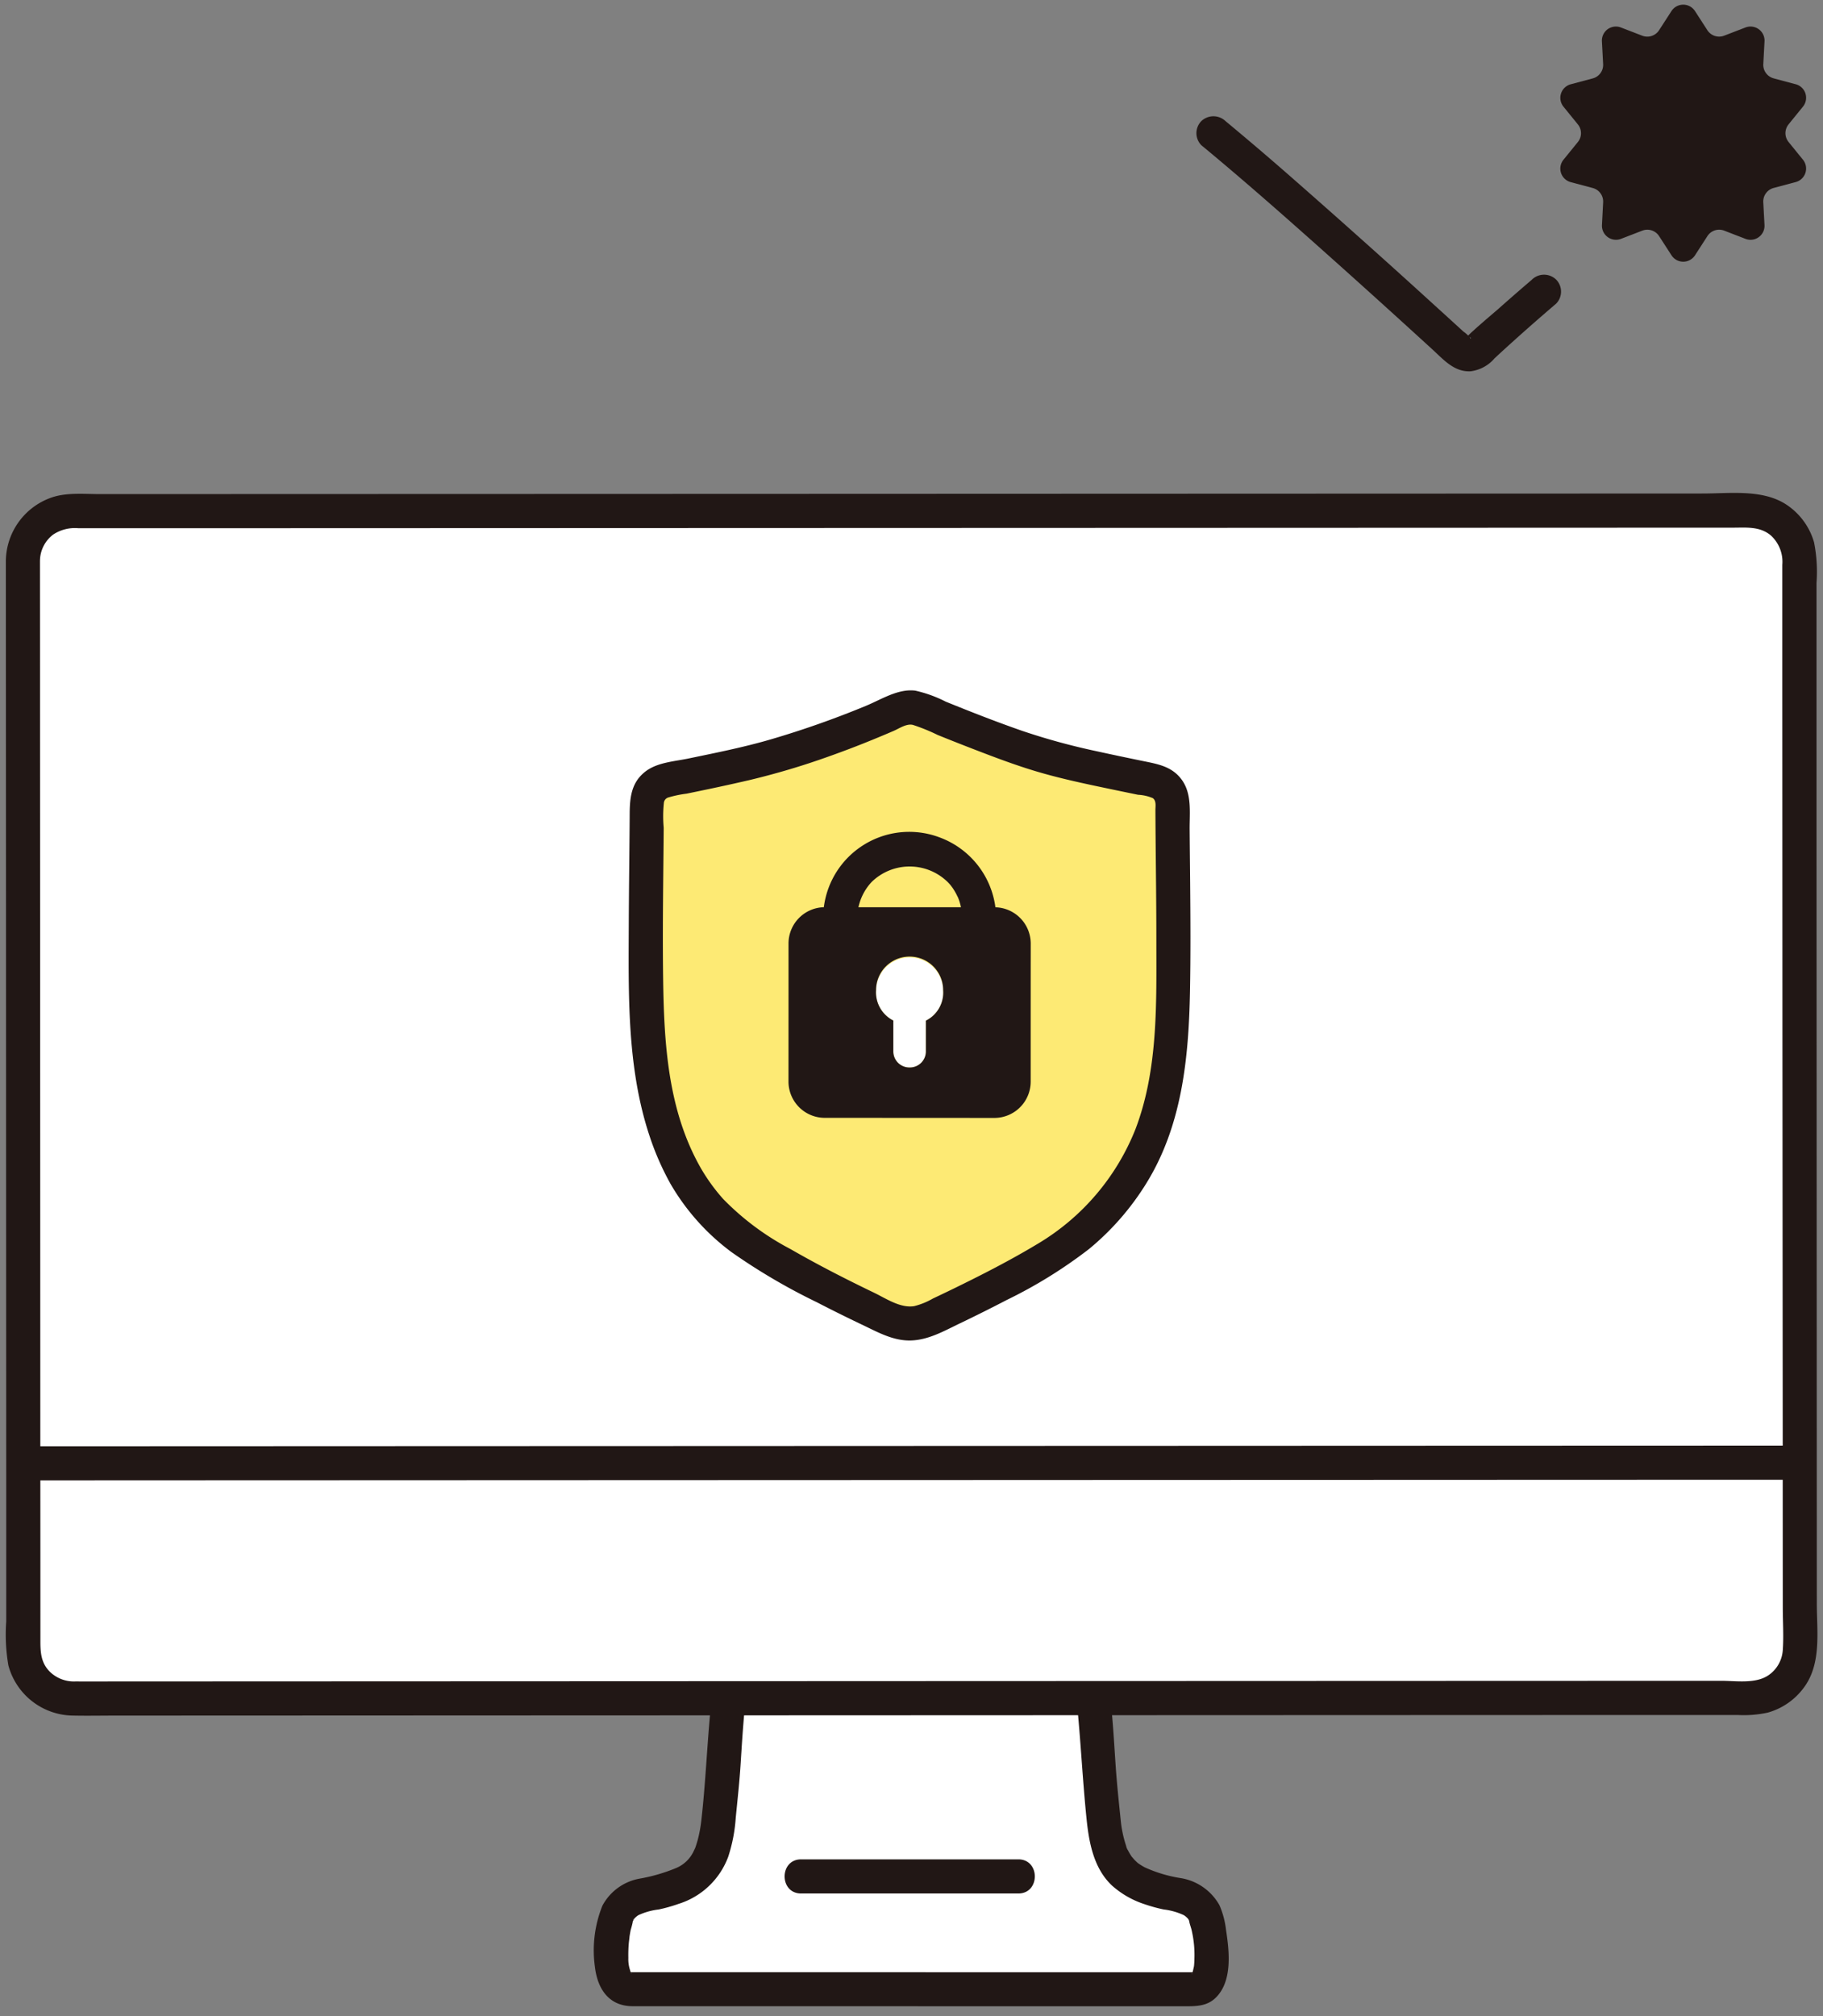
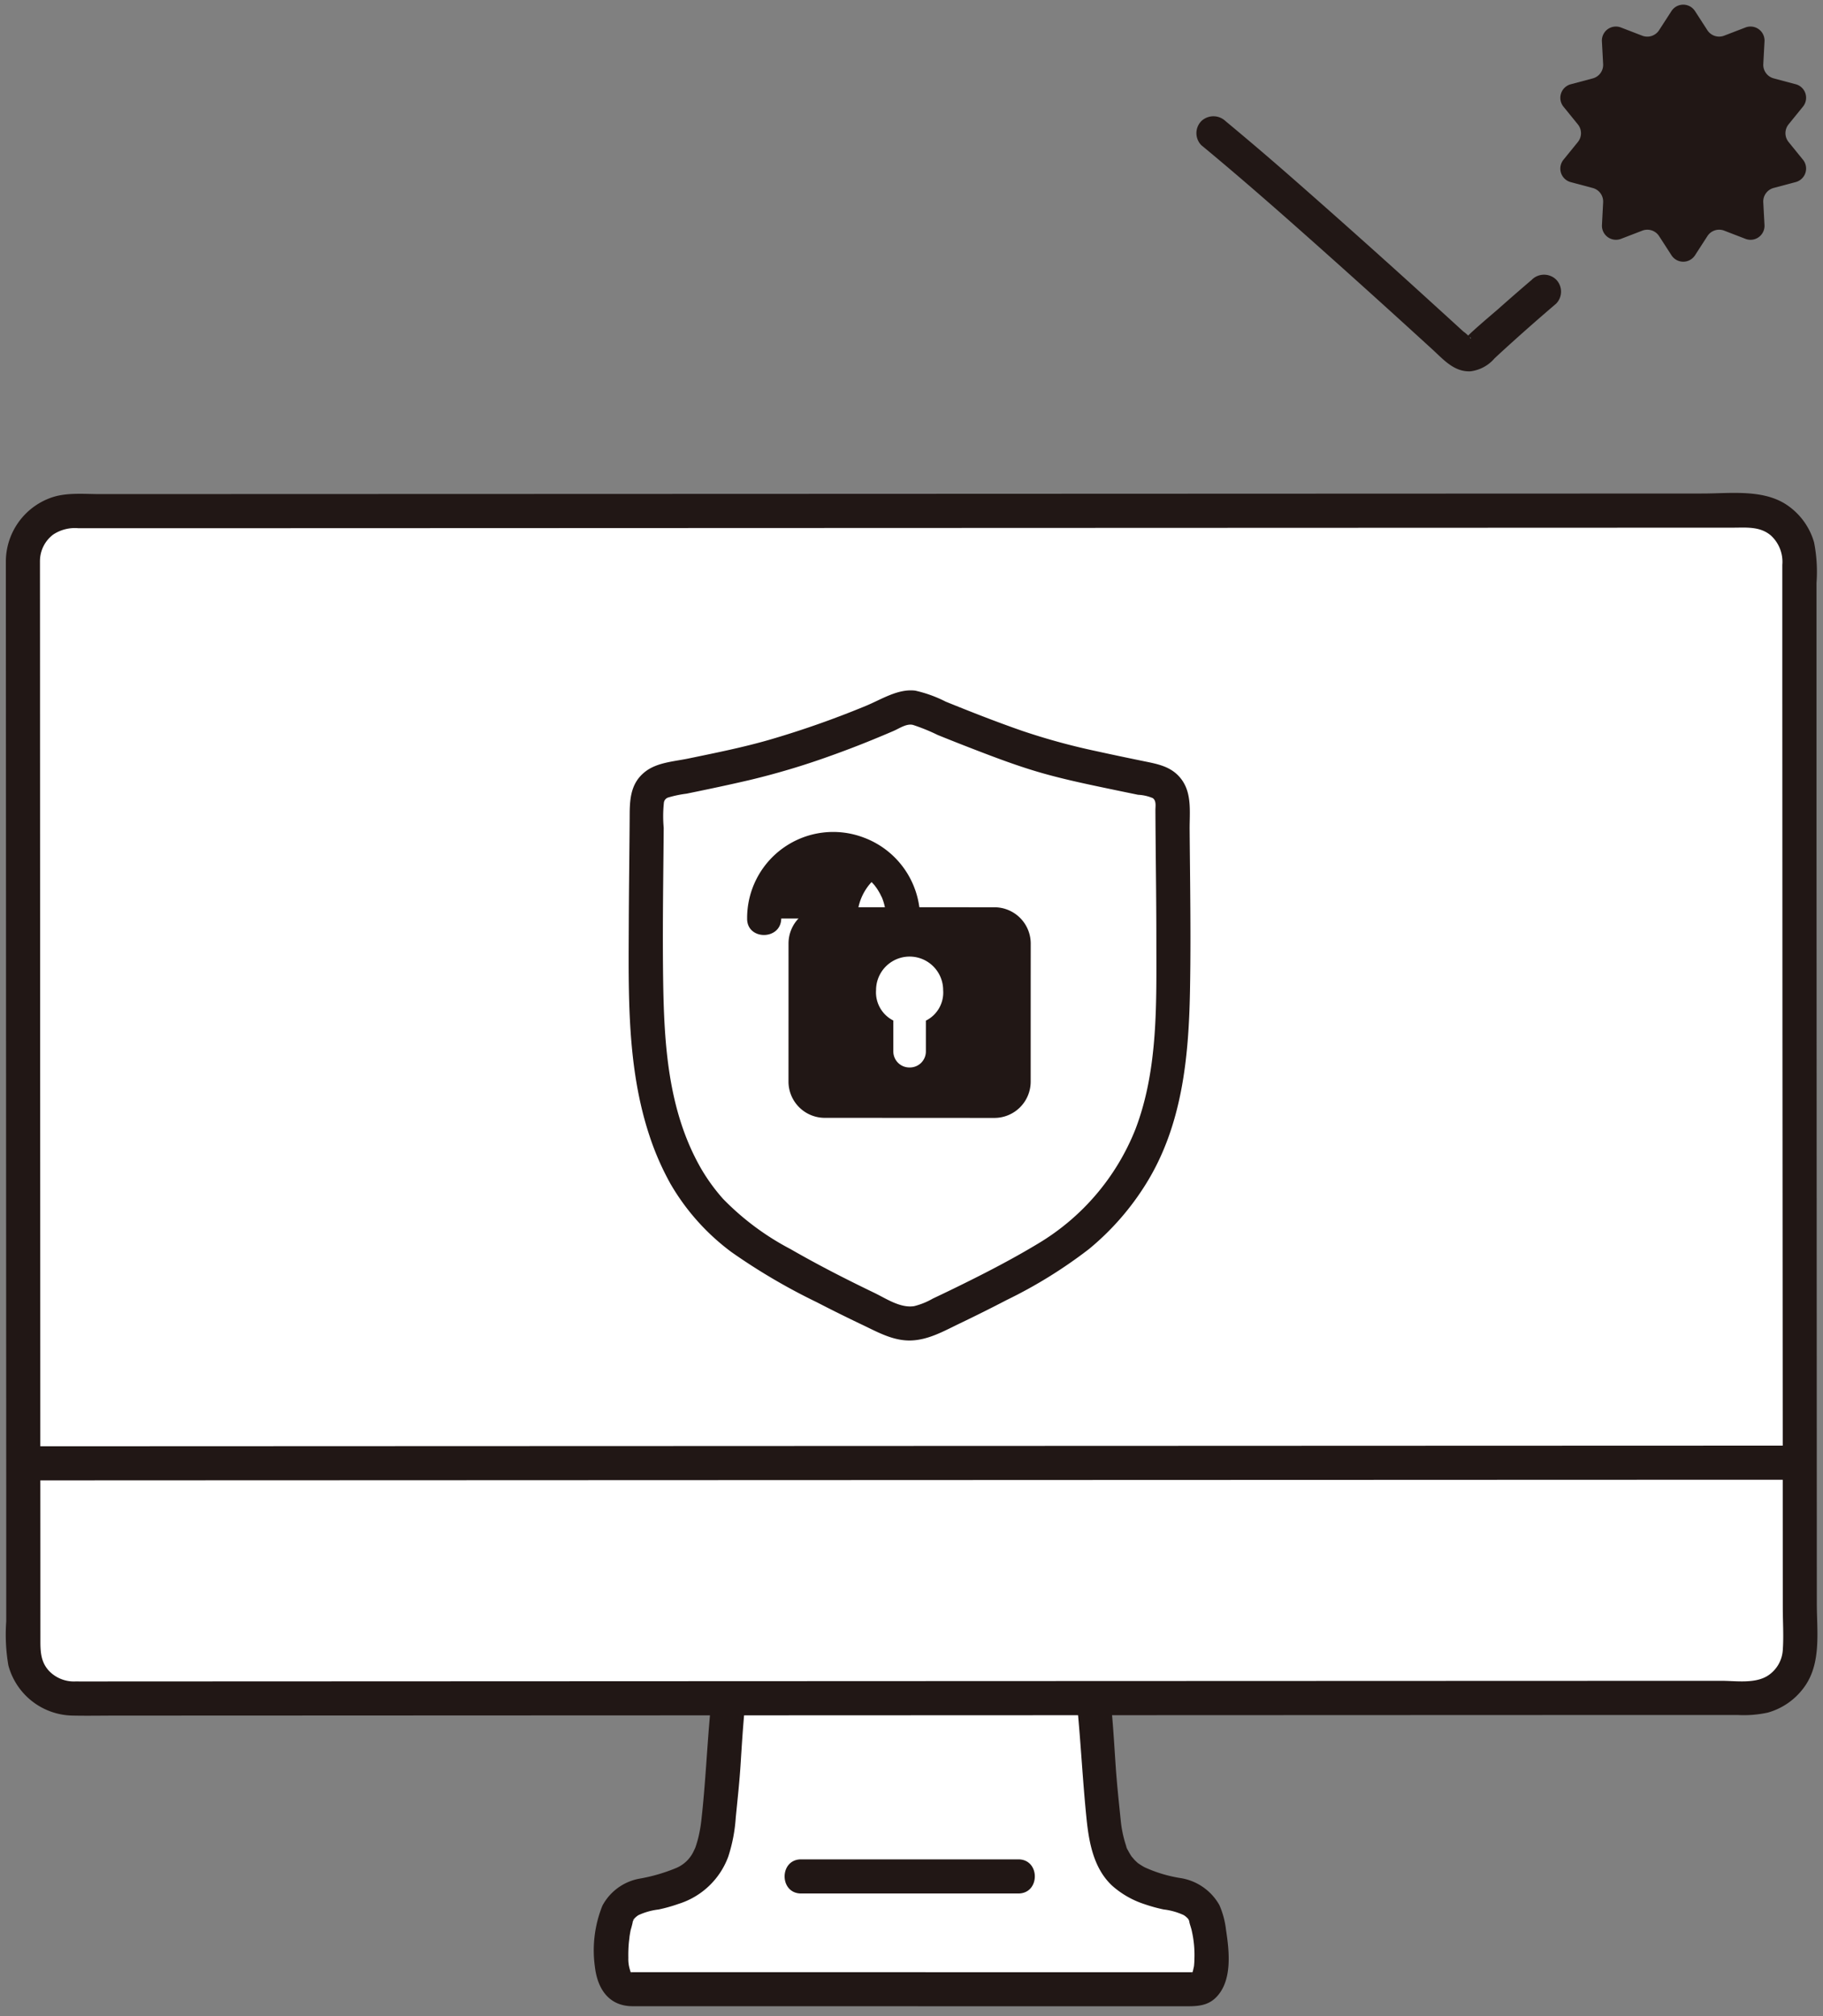
<svg xmlns="http://www.w3.org/2000/svg" width="161" height="178" fill="none">
  <rect width="100%" height="100%" fill="#808080" stroke="none" />
  <path d="M60.727 175.631h-5.152c-2.438 0-1.45-5.781-1.045-6.653.404-.873 1.204-1.437 2.589-1.7 4.798-.914 5.986-2.511 6.385-7.1.17-1.968.347-3.189.444-5.147.068-1.369.188-2.91.408-5.08l32.217-.013c.218 2.177.341 3.721.409 5.093.097 1.96.274 3.181.444 5.147.398 4.59 1.587 6.186 6.385 7.1 1.385.263 2.185.824 2.589 1.7.404.875 1.475 6.666-.896 6.666l-44.777-.013zm95.586-130.172a4.4 4.4 0 012.601 4.011l.031 79.674c-4.12 0-137.839.051-156.892.057v-4.405c-.01-25.962-.021-55.21-.03-75.27a4.39 4.39 0 014.388-4.393c28.615-.009 126.199-.045 148.111-.053a4.382 4.382 0 011.791.379zM5.026 149.733a4.39 4.39 0 01-2.965-4.154c0-5.167-.004-10.671-.006-16.376 2.473 0 152.5-.058 156.893-.058 0 5.703.004 11.207.005 16.374a4.385 4.385 0 01-4.388 4.394c-30.154.01-117.45.044-148.113.057a4.38 4.38 0 01-1.426-.237z" fill="#fff" />
  <path d="M83.295 87.424a2.962 2.962 0 00-5.925 0 2.79 2.79 0 001.525 2.684v2.729a1.416 1.416 0 001.413 1.416h.043a1.417 1.417 0 001.42-1.415v-2.721a2.77 2.77 0 001.524-2.693z" fill="#fff" />
-   <path d="M103.544 70.91a2.024 2.024 0 00-1.611-1.978c-3.139-.639-7.545-1.545-9.756-2.197-3.47-1.027-8.976-3.285-11.018-4.135a2.018 2.018 0 00-1.597.026 87.26 87.26 0 01-11.074 4.109c-2.21.654-6.616 1.56-9.756 2.197a2.02 2.02 0 00-1.611 1.979c-.024 6.58-.192 12.591.019 19.082.08 3.386.65 6.743 1.695 9.965a21.185 21.185 0 001.672 3.794 17.942 17.942 0 006.125 6.377 108.75 108.75 0 0012.001 6.349 4.038 4.038 0 003.398 0c3.258-1.506 6.945-3.337 10.17-5.23a21.997 21.997 0 0010.28-13.516 36.398 36.398 0 001.046-7.739c.209-6.49.041-12.5.017-19.082zM81.77 90.12v2.72a1.413 1.413 0 01-1.42 1.415h-.043a1.416 1.416 0 01-1.412-1.416V90.11a2.789 2.789 0 01-1.525-2.685 2.963 2.963 0 015.924 0 2.77 2.77 0 01-1.524 2.692v.001z" fill="#FDEA74" />
  <path d="M2.055 130.709H6.72l11.458-.005 16.684-.006 20.154-.008 22.04-.008 22.293-.009 20.982-.007 17.886-.007 13.232-.004h7.499c1.938 0 1.941-3.013 0-3.013h-5.172l-11.855.004-16.973.006-20.331.008-22.109.008-22.251.009-20.832.007-17.624.007-12.86.005H2.054c-1.939 0-1.942 3.013 0 3.013zm93.111 20.245c.303 3.212.465 6.432.794 9.643.216 2.116.638 4.398 2.275 5.912a8.032 8.032 0 002.839 1.618c.552.19 1.115.346 1.686.467a5.845 5.845 0 011.789.503c.142.09.27.2.38.327.068.097.103.219.171.314-.022-.03-.107-.389-.087-.193.031.301.175.624.237.924.186.813.266 1.647.236 2.48a7.211 7.211 0 01-.04.673c-.027.251.043-.216-.006.02-.023.11-.05.218-.073.327a2.051 2.051 0 01-.065.208l-.056.098c-.077.114-.08.121-.009.02-.011-.027-.039-.031.119-.115-.217.116.47-.028.129-.042H94.264l-23.782-.005H55.605c-.24.009-.012.047.097.042-.052 0 .278.162.058.045-.283-.152.188.069 0 0-.045-.016-.174-.359-.031-.014a1.742 1.742 0 01-.082-.242 3.156 3.156 0 01-.154-1.095c-.01-.441.004-.882.043-1.321.008-.09.09-.749.05-.484.032-.219.07-.437.112-.654.087-.283.16-.571.217-.861.008-.111.226-.252-.088.192.068-.095.102-.216.17-.314.112-.126.24-.236.382-.327a5.84 5.84 0 011.788-.502c.6-.127 1.19-.294 1.768-.498a6.85 6.85 0 004.38-4.164c.364-1.115.586-2.271.663-3.441.159-1.621.34-3.244.439-4.87.097-1.558.196-3.113.343-4.668a1.516 1.516 0 00-1.507-1.506 1.536 1.536 0 00-1.506 1.506c-.31 3.281-.44 6.572-.816 9.847-.056.478-.14.952-.252 1.42-.062.26-.139.514-.222.768-.03.094-.066.191-.104.283.105-.251-.08.153-.087.166a2.978 2.978 0 01-1.522 1.482 15.162 15.162 0 01-3.286.955 4.648 4.648 0 00-3.257 2.386 10.566 10.566 0 00-.658 5.422c.234 1.93 1.233 3.446 3.327 3.452h11.49l24.6.005h12.542c1.014 0 2.029.039 2.833-.724 1.538-1.462 1.231-4.136.941-6.026a7.53 7.53 0 00-.585-2.185 4.788 4.788 0 00-3.489-2.393 12.174 12.174 0 01-3.1-.938 5.74 5.74 0 01-.565-.347c-.245-.173-.075-.063-.028-.021a4.398 4.398 0 01-.301-.279c-.067-.068-.364-.436-.201-.212a5.215 5.215 0 01-.392-.65 1.025 1.025 0 01-.16-.387 10.297 10.297 0 01-.481-2.293c-.164-1.594-.336-3.193-.444-4.793-.113-1.652-.206-3.302-.362-4.951a1.55 1.55 0 00-1.506-1.506 1.513 1.513 0 00-1.507 1.506l.01.01z" fill="#211715" />
  <path d="M70.75 167.184h19.186c1.939 0 1.942-3.013 0-3.013H70.75c-1.94 0-1.942 3.013 0 3.013zM.516 49.527L.53 79.765a474592.459 474592.459 0 00.02 51.448v11.952a16.093 16.093 0 00.19 3.883 5.98 5.98 0 005.711 4.429c1.296.027 2.597 0 3.892 0l9.211-.003 22.937-.01 26.71-.01 27.785-.011 26.164-.01 21.844-.008h8.46a9.985 9.985 0 002.676-.213 5.944 5.944 0 003.177-2.202c1.575-2.112 1.149-4.943 1.148-7.422l-.013-33.438-.014-34.193-.001-15.485v-7a13.498 13.498 0 00-.213-3.572 5.948 5.948 0 00-2.205-3.175c-2.123-1.583-5.124-1.15-7.638-1.15l-7.252.003-19.392.007-23.863.009-25.876.01-25.431.009-22.529.007-17.17.006c-1.343 0-2.818-.147-4.114.24a5.998 5.998 0 00-4.227 5.66c-.047 1.94 2.967 1.94 3.013 0A2.94 2.94 0 014.696 47.2a3.471 3.471 0 012.229-.561h11.288l20.199-.007 24.004-.009 25.588-.009 24.646-.009 21.482-.008 16.044-.006h2.832c1.193 0 2.433-.14 3.405.704a3.154 3.154 0 01.994 2.577v10.275l.012 31.925.024 34.031c0 5.277.002 10.554.006 15.831 0 1.255.09 2.551-.004 3.805a2.91 2.91 0 01-1.246 2.165c-1.149.792-2.858.502-4.19.502l-18.902.006-24.16.009-26.976.01-27.03.011-24.64.01-19.7.008c-1.308 0-2.617.007-3.925 0a3.043 3.043 0 01-2.335-.916c-.72-.771-.773-1.65-.773-2.652 0-5.229-.002-10.458-.007-15.687l-.013-33.788-.013-32.375c0-4.505-.002-9.01-.006-13.514 0-1.94-3.013-1.942-3.013 0z" fill="#211715" />
  <path d="M61.81 102.99c-2.825-5.043-3.164-10.863-3.244-16.508-.041-2.946-.022-5.892.006-8.838.015-1.52.032-3.038.043-4.557a11.325 11.325 0 01.013-2.174.554.554 0 01.399-.502 10.055 10.055 0 011.605-.334c.66-.135 1.318-.272 1.977-.41a180.48 180.48 0 003.542-.781 66.354 66.354 0 007.12-2.122 85.729 85.729 0 003.738-1.427c.634-.259 1.266-.523 1.895-.794.519-.222 1.15-.676 1.724-.537.747.244 1.476.54 2.181.886 1.008.409 2.02.809 3.033 1.201 2.032.785 4.08 1.565 6.175 2.161 2.192.624 4.437 1.078 6.666 1.544l1.826.377c.447.02.888.12 1.3.295.331.243.23.708.232 1.067.004.824.009 1.647.017 2.47.026 2.956.066 5.913.066 8.87 0 5.61.188 11.499-1.847 16.827a20.632 20.632 0 01-8.633 10.12c-2.418 1.456-4.942 2.745-7.477 3.98-.592.288-1.186.572-1.78.852a6.411 6.411 0 01-1.653.669c-1.228.193-2.481-.676-3.54-1.185-2.5-1.202-4.974-2.468-7.38-3.853a23.538 23.538 0 01-5.959-4.437 16.64 16.64 0 01-2.045-2.858c-.97-1.679-3.578-.164-2.602 1.521a19.982 19.982 0 005.39 6.038 53.955 53.955 0 007.54 4.43 134.54 134.54 0 004.032 1.999c1.367.651 2.734 1.429 4.297 1.376 1.563-.053 2.946-.857 4.325-1.518 1.39-.665 2.768-1.354 4.135-2.065a41.635 41.635 0 007.254-4.494 23.495 23.495 0 005.021-5.739c3.189-5.114 3.779-11.105 3.892-16.998.063-3.201.044-6.4.015-9.6-.015-1.569-.033-3.134-.045-4.702-.012-1.5.227-3.163-.728-4.436-.879-1.17-2.163-1.355-3.502-1.632-1.326-.272-2.651-.55-3.973-.841a57.832 57.832 0 01-6.588-1.802c-2.275-.791-4.519-1.672-6.752-2.578a11.38 11.38 0 00-2.691-.972c-1.526-.188-2.996.784-4.367 1.348a83.029 83.029 0 01-8.455 2.975c-2.364.686-4.792 1.168-7.2 1.668-1.24.258-2.728.342-3.767 1.12-1.267.95-1.422 2.28-1.43 3.757-.018 3.228-.067 6.455-.08 9.684-.022 6.303-.173 12.77 1.853 18.825a24.295 24.295 0 001.824 4.155c.947 1.692 3.55.175 2.602-1.521z" fill="#211715" />
-   <path d="M75.709 81.094c0-1.192.452-2.34 1.264-3.213a4.802 4.802 0 016.716-.009c.108.111.212.225.314.345-.146-.177.11.154.134.189.115.172.221.35.318.532 0-.003.202.421.11.206.269.614.404 1.277.397 1.946.025 1.937 3.038 1.942 3.013 0a7.634 7.634 0 00-4.981-7.148 7.601 7.601 0 00-10.295 7.148c-.025 1.94 2.988 1.94 3.013 0l-.003.004z" fill="#211715" />
+   <path d="M75.709 81.094c0-1.192.452-2.34 1.264-3.213c.108.111.212.225.314.345-.146-.177.11.154.134.189.115.172.221.35.318.532 0-.003.202.421.11.206.269.614.404 1.277.397 1.946.025 1.937 3.038 1.942 3.013 0a7.634 7.634 0 00-4.981-7.148 7.601 7.601 0 00-10.295 7.148c-.025 1.94 2.988 1.94 3.013 0l-.003.004z" fill="#211715" />
  <path d="M87.825 80.108l-14.977-.006a3.204 3.204 0 00-3.209 3.206c0 3.87 0 8.292-.003 12.184a3.207 3.207 0 003.206 3.208c4.363 0 10.46.005 14.977.007a3.207 3.207 0 003.207-3.207c0-3.892 0-8.312.004-12.183a3.206 3.206 0 00-3.205-3.209zM81.77 90.116v2.722a1.414 1.414 0 01-1.42 1.414h-.043a1.416 1.416 0 01-1.412-1.416v-2.728a2.79 2.79 0 01-1.525-2.685 2.962 2.962 0 015.925 0 2.77 2.77 0 01-1.525 2.694zm76.191-79.138l1.271-1.565a1.242 1.242 0 00.216-1.162 1.227 1.227 0 00-.858-.813l-1.946-.519a1.237 1.237 0 01-.917-1.261l.109-2.013a1.24 1.24 0 00-1.68-1.22l-1.883.724a1.237 1.237 0 01-1.484-.48L149.694.976a1.237 1.237 0 00-2.076 0l-1.097 1.695a1.24 1.24 0 01-1.484.482l-1.883-.726a1.235 1.235 0 00-1.561.623c-.089.186-.13.392-.119.598l.109 2.013a1.238 1.238 0 01-.917 1.262l-1.946.518a1.24 1.24 0 00-.642 1.976l1.272 1.565a1.237 1.237 0 010 1.559l-1.272 1.565a1.242 1.242 0 00-.216 1.162 1.238 1.238 0 00.858.813l1.946.519a1.236 1.236 0 01.917 1.261l-.105 2.009a1.24 1.24 0 001.68 1.22l1.883-.725a1.236 1.236 0 011.483.482l1.096 1.695a1.236 1.236 0 002.076 0l1.096-1.695a1.232 1.232 0 011.483-.482l1.883.726a1.234 1.234 0 001.558-.624c.088-.186.129-.391.118-.597l-.109-2.013a1.239 1.239 0 01.917-1.262l1.946-.518a1.237 1.237 0 00.642-1.976l-1.271-1.565a1.235 1.235 0 01.002-1.557zm-22.658 13.707a186.71 186.71 0 00-2.997 2.609c-.24.213-2.966 2.5-2.887 2.636 0-.004.355-.144.349-.14.141-.083.197.267.057.02a2.967 2.967 0 00-.584-.536l-1.381-1.261-2.636-2.398a894.763 894.763 0 00-11.342-10.11 285.399 285.399 0 00-5.65-4.813 1.55 1.55 0 00-2.134 0 1.52 1.52 0 000 2.13c3.892 3.215 7.671 6.561 11.434 9.919a934.613 934.613 0 016.115 5.508c.955.867 1.909 1.737 2.862 2.608.979.894 1.906 1.99 3.347 1.928a3.31 3.31 0 002.134-1.143c.574-.534 1.152-1.062 1.735-1.585a189.605 189.605 0 013.704-3.244 1.52 1.52 0 000-2.13 1.538 1.538 0 00-2.131 0l.005.002z" fill="#211715" />
</svg>